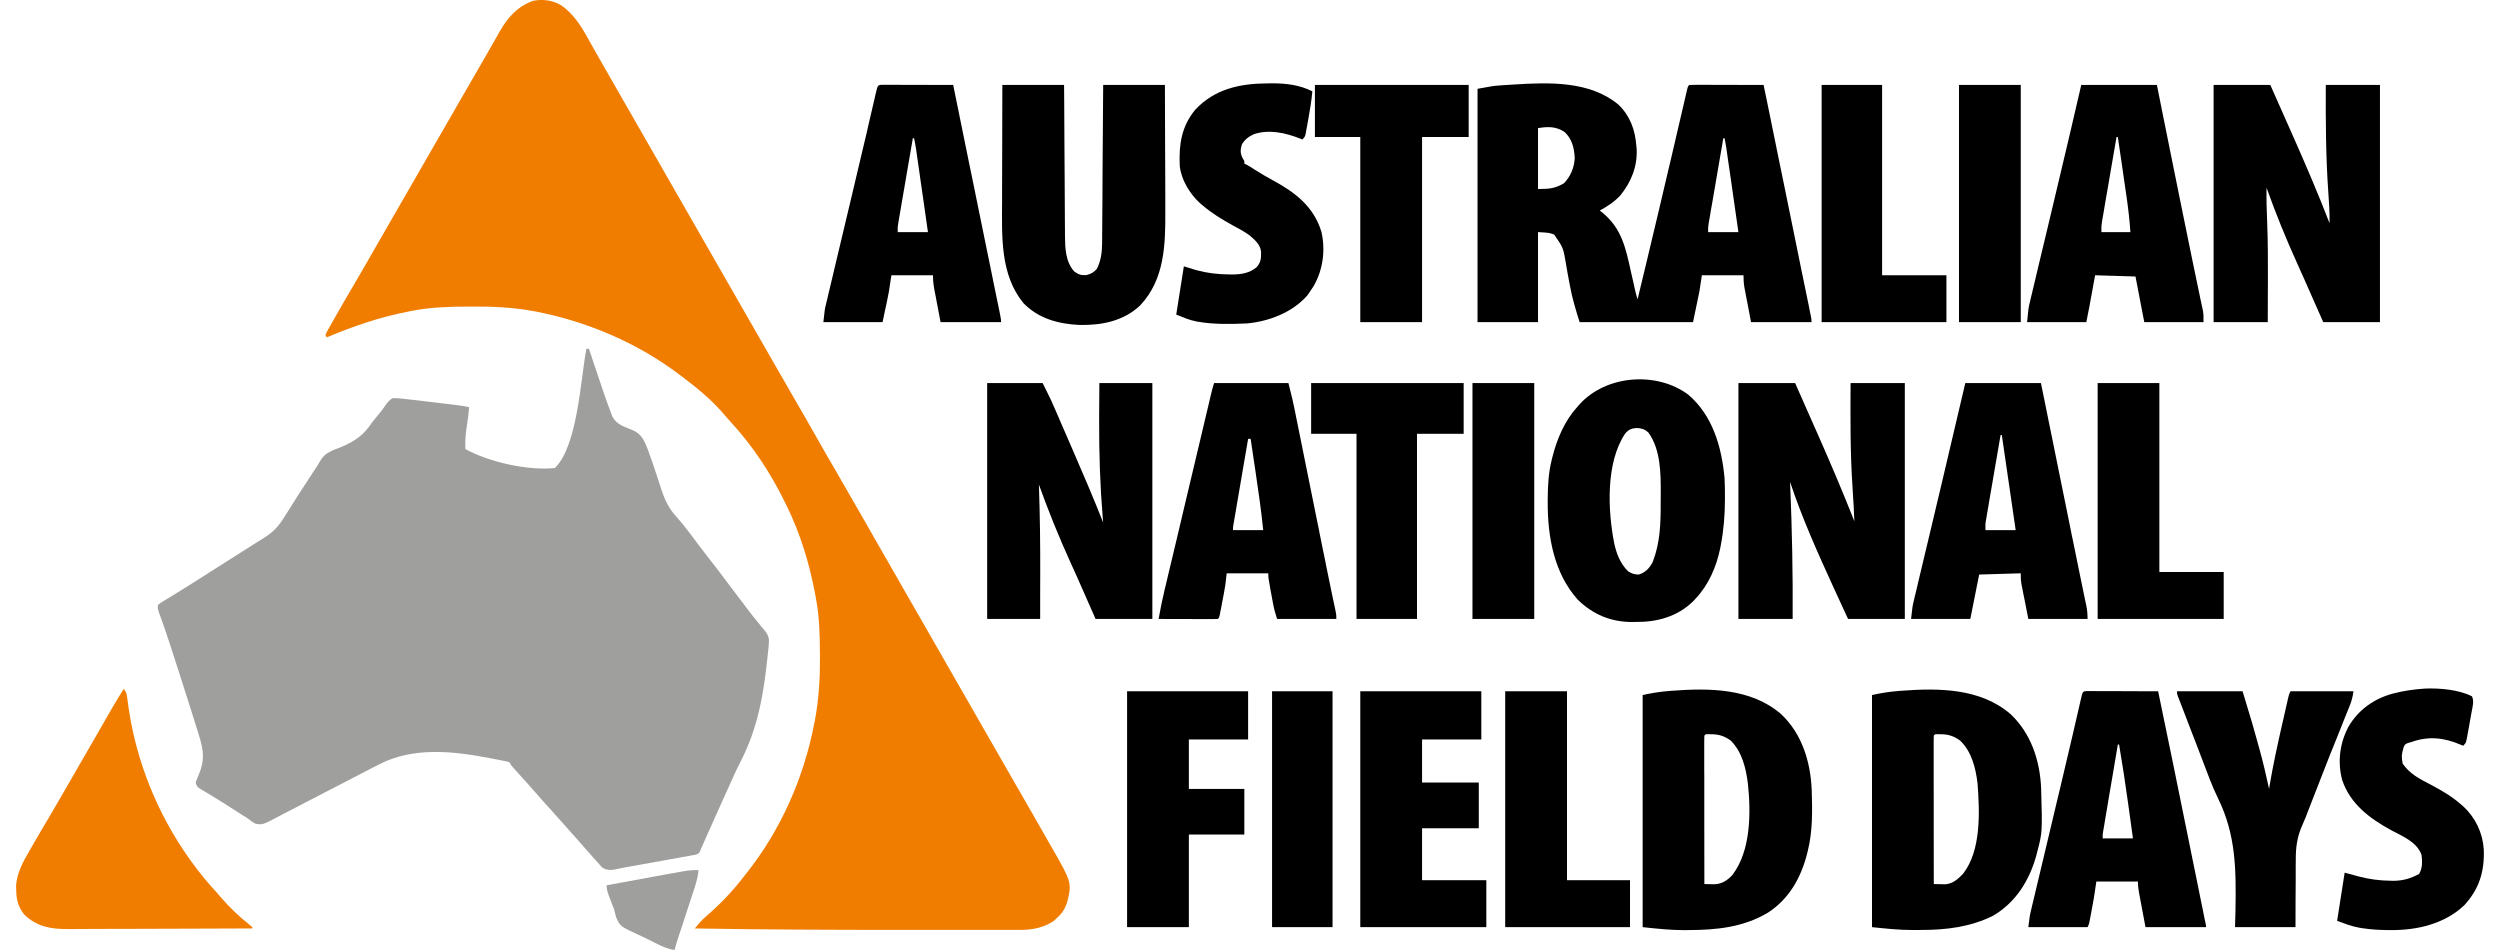
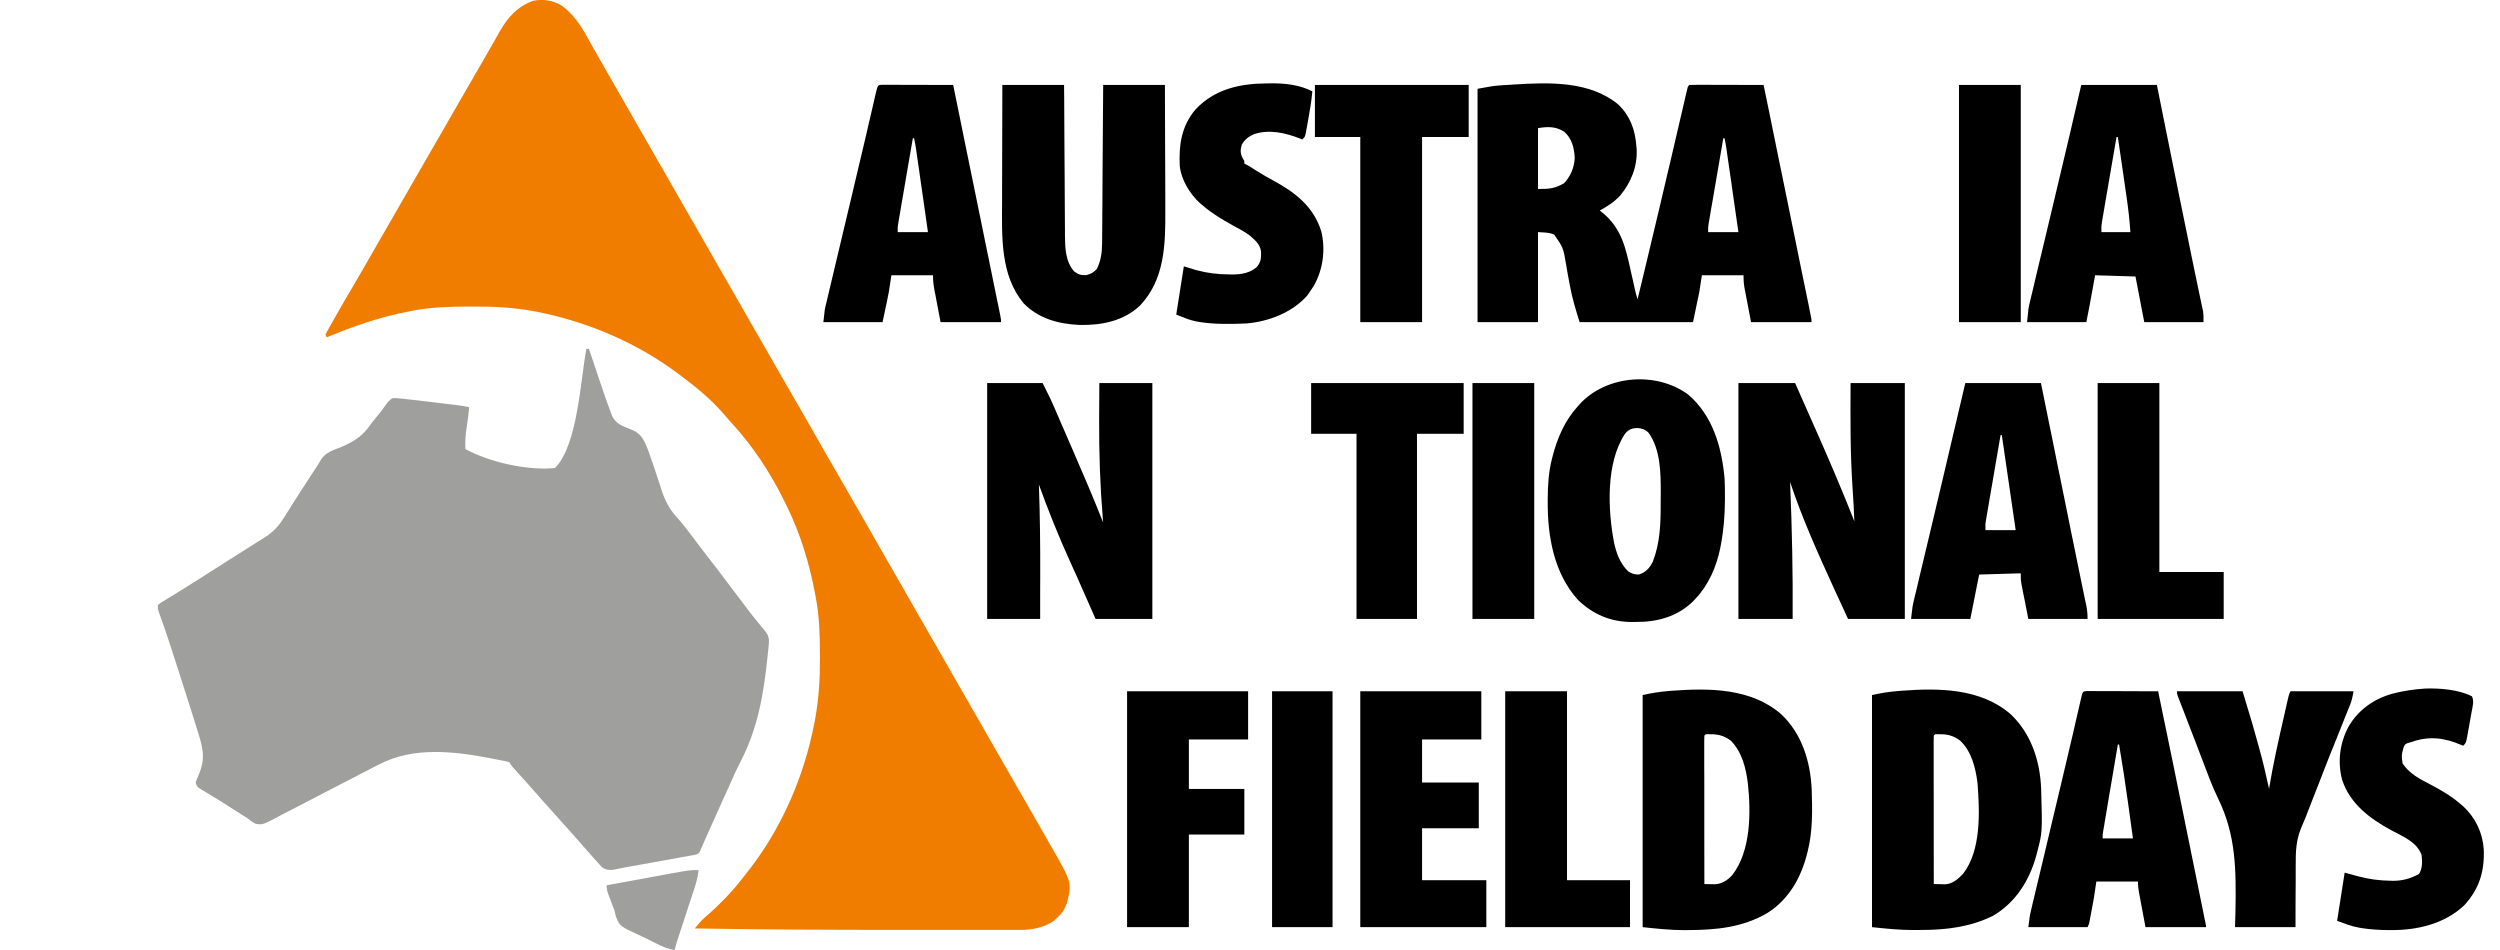
<svg xmlns="http://www.w3.org/2000/svg" width="150px" height="57px" viewBox="0 0 148 57" version="1.1">
  <g id="surface1">
    <path style=" stroke:none;fill-rule:nonzero;fill:rgb(62.353%,62.353%,61.961%);fill-opacity:1;" d="M 34.184 20.93 C 34.234 20.93 34.281 20.93 34.336 20.93 C 34.363 21.016 34.395 21.105 34.426 21.195 C 34.535 21.531 34.648 21.863 34.762 22.199 C 34.809 22.34 34.859 22.484 34.906 22.629 C 35.141 23.324 35.371 24.016 35.633 24.703 C 35.664 24.789 35.695 24.879 35.73 24.969 C 35.906 25.305 36.16 25.488 36.512 25.625 C 36.562 25.648 36.613 25.668 36.668 25.691 C 36.77 25.738 36.875 25.781 36.984 25.82 C 37.52 26.062 37.68 26.488 37.887 27.016 C 38.066 27.5 38.23 27.988 38.391 28.48 C 38.453 28.676 38.516 28.867 38.582 29.062 C 38.621 29.184 38.66 29.301 38.699 29.422 C 38.902 30.035 39.156 30.535 39.59 31.012 C 39.926 31.391 40.238 31.781 40.539 32.191 C 40.816 32.566 41.098 32.941 41.387 33.309 C 41.891 33.949 42.383 34.602 42.871 35.254 C 43.082 35.531 43.293 35.809 43.5 36.082 C 43.602 36.219 43.703 36.352 43.805 36.488 C 44.039 36.797 44.273 37.102 44.523 37.398 C 44.566 37.453 44.609 37.508 44.652 37.562 C 44.73 37.656 44.812 37.754 44.895 37.848 C 45.125 38.137 45.164 38.328 45.125 38.699 C 45.113 38.82 45.113 38.82 45.102 38.945 C 45.094 39.027 45.082 39.109 45.074 39.191 C 45.062 39.301 45.062 39.301 45.051 39.414 C 44.816 41.68 44.469 43.695 43.422 45.723 C 43.164 46.219 42.941 46.727 42.715 47.238 C 42.59 47.512 42.465 47.789 42.34 48.062 C 42.012 48.785 41.688 49.512 41.367 50.234 C 41.328 50.32 41.289 50.406 41.254 50.492 C 41.219 50.566 41.188 50.641 41.152 50.719 C 41.125 50.781 41.094 50.844 41.066 50.91 C 41.047 50.965 41.027 51.016 41.008 51.07 C 40.914 51.215 40.914 51.215 40.73 51.285 C 40.617 51.305 40.617 51.305 40.5 51.324 C 40.371 51.352 40.371 51.352 40.238 51.375 C 40.145 51.391 40.051 51.406 39.953 51.422 C 39.855 51.441 39.758 51.461 39.66 51.477 C 39.398 51.523 39.141 51.57 38.883 51.617 C 38.625 51.664 38.363 51.711 38.105 51.758 C 37.637 51.844 37.164 51.926 36.695 52.008 C 36.535 52.039 36.375 52.07 36.215 52.102 C 36.141 52.117 36.07 52.133 35.992 52.145 C 35.93 52.16 35.867 52.172 35.801 52.188 C 35.535 52.215 35.324 52.191 35.109 52.027 C 35.07 51.98 35.031 51.938 34.992 51.895 C 34.926 51.82 34.926 51.82 34.859 51.746 C 34.793 51.672 34.793 51.672 34.723 51.594 C 34.676 51.539 34.629 51.488 34.578 51.434 C 34.445 51.285 34.312 51.137 34.184 50.988 C 34.129 50.93 34.078 50.867 34.023 50.805 C 33.941 50.715 33.863 50.621 33.781 50.527 C 33.617 50.336 33.445 50.148 33.277 49.961 C 33.059 49.723 32.848 49.484 32.637 49.242 C 32.414 48.984 32.184 48.73 31.953 48.477 C 31.676 48.176 31.406 47.871 31.137 47.562 C 30.809 47.184 30.473 46.809 30.133 46.438 C 30.074 46.371 30.012 46.301 29.949 46.23 C 29.891 46.168 29.836 46.109 29.777 46.043 C 29.645 45.891 29.645 45.891 29.57 45.738 C 29.398 45.684 29.398 45.684 29.191 45.645 C 29.113 45.629 29.035 45.613 28.953 45.598 C 28.867 45.578 28.781 45.562 28.695 45.547 C 28.609 45.531 28.523 45.512 28.434 45.496 C 26.23 45.074 23.832 44.793 21.77 45.852 C 21.719 45.879 21.664 45.902 21.613 45.93 C 21.133 46.176 20.66 46.422 20.188 46.668 C 19.625 46.961 19.059 47.254 18.496 47.543 C 18.117 47.738 17.742 47.934 17.363 48.129 C 17 48.324 16.629 48.512 16.262 48.699 C 16.121 48.773 15.98 48.844 15.844 48.918 C 14.766 49.492 14.766 49.492 14.348 49.43 C 14.152 49.332 14.004 49.227 13.84 49.086 C 13.73 49.016 13.617 48.949 13.508 48.883 C 13.395 48.812 13.285 48.738 13.172 48.668 C 12.77 48.406 12.367 48.148 11.961 47.902 C 11.887 47.855 11.812 47.812 11.738 47.766 C 11.598 47.68 11.457 47.594 11.312 47.508 C 11.25 47.469 11.184 47.43 11.117 47.391 C 11.062 47.355 11.004 47.32 10.945 47.285 C 10.816 47.184 10.816 47.184 10.738 46.953 C 10.812 46.742 10.812 46.742 10.918 46.496 C 11.297 45.629 11.219 45.02 10.938 44.125 C 10.91 44.039 10.883 43.949 10.855 43.855 C 10.781 43.617 10.707 43.383 10.633 43.145 C 10.59 43 10.543 42.852 10.496 42.707 C 10.293 42.062 10.086 41.414 9.879 40.77 C 9.816 40.566 9.75 40.363 9.684 40.16 C 9.352 39.121 9.016 38.082 8.648 37.051 C 8.625 36.984 8.602 36.918 8.574 36.852 C 8.555 36.793 8.535 36.738 8.512 36.68 C 8.469 36.527 8.469 36.527 8.469 36.301 C 8.613 36.184 8.613 36.184 8.816 36.059 C 8.891 36.016 8.965 35.969 9.043 35.922 C 9.164 35.848 9.164 35.848 9.289 35.773 C 9.457 35.668 9.625 35.566 9.793 35.461 C 9.875 35.41 9.957 35.359 10.047 35.305 C 10.375 35.105 10.703 34.895 11.027 34.688 C 11.145 34.613 11.262 34.539 11.375 34.465 C 11.434 34.43 11.488 34.395 11.547 34.355 C 11.785 34.207 12.023 34.055 12.262 33.902 C 12.379 33.828 12.5 33.75 12.617 33.676 C 12.926 33.48 13.23 33.285 13.535 33.094 C 13.629 33.035 13.629 33.035 13.727 32.973 C 13.844 32.898 13.961 32.824 14.078 32.75 C 14.191 32.68 14.301 32.609 14.41 32.539 C 14.547 32.449 14.684 32.367 14.82 32.285 C 15.391 31.93 15.727 31.57 16.074 30.996 C 16.176 30.836 16.281 30.676 16.383 30.516 C 16.438 30.426 16.488 30.34 16.543 30.254 C 16.816 29.816 17.105 29.379 17.387 28.945 C 17.512 28.758 17.633 28.57 17.754 28.379 C 17.84 28.25 17.922 28.125 18.008 27.996 C 18.09 27.871 18.168 27.742 18.242 27.609 C 18.516 27.137 19 27.012 19.484 26.816 C 20.332 26.449 20.82 26.105 21.328 25.34 C 21.445 25.191 21.562 25.047 21.688 24.898 C 21.844 24.707 21.996 24.523 22.129 24.316 C 22.254 24.133 22.355 24.02 22.535 23.895 C 22.738 23.883 22.738 23.883 22.98 23.906 C 23.125 23.922 23.125 23.922 23.266 23.934 C 23.375 23.945 23.484 23.961 23.594 23.973 C 23.688 23.98 23.688 23.98 23.781 23.992 C 24.191 24.039 24.602 24.086 25.012 24.137 C 25.227 24.164 25.445 24.188 25.66 24.215 C 25.801 24.23 25.938 24.246 26.078 24.266 C 26.141 24.273 26.207 24.281 26.273 24.289 C 26.566 24.324 26.859 24.363 27.148 24.43 C 27.113 24.852 27.062 25.266 26.992 25.684 C 26.926 26.105 26.906 26.512 26.922 26.941 C 28.359 27.734 30.66 28.246 32.293 28.082 C 33.66 26.75 33.832 22.754 34.184 20.93 Z M 34.184 20.93 " />
    <path style=" stroke:none;fill-rule:nonzero;fill:rgb(94.118%,49.02%,0%);fill-opacity:1;" d="M 32.68 0.32 C 33.391 0.828 33.848 1.523 34.262 2.277 C 34.336 2.41 34.41 2.543 34.484 2.672 C 34.562 2.809 34.637 2.945 34.715 3.082 C 34.949 3.5 35.191 3.918 35.43 4.336 C 35.523 4.504 35.621 4.668 35.715 4.832 C 35.785 4.953 35.785 4.953 35.855 5.078 C 44.223 19.672 44.223 19.672 44.363 19.918 C 44.457 20.086 44.555 20.25 44.648 20.414 C 44.887 20.828 45.121 21.242 45.359 21.656 C 45.816 22.453 46.273 23.246 46.73 24.039 C 47.141 24.742 47.547 25.453 47.949 26.164 C 48.34 26.855 48.738 27.551 49.141 28.238 C 49.605 29.039 50.066 29.844 50.527 30.648 C 50.762 31.062 51 31.473 51.238 31.887 C 51.332 32.051 51.426 32.215 51.52 32.383 C 51.566 32.461 51.613 32.543 51.66 32.629 C 54.449 37.492 57.238 42.355 60.027 47.223 C 60.074 47.301 60.121 47.383 60.172 47.469 C 60.266 47.633 60.359 47.797 60.453 47.961 C 60.695 48.383 60.938 48.805 61.18 49.227 C 61.457 49.711 61.734 50.199 62.012 50.684 C 62.066 50.781 62.066 50.781 62.125 50.879 C 63.316 52.965 63.316 52.965 63.02 54.176 C 62.875 54.562 62.711 54.832 62.391 55.098 C 62.312 55.176 62.312 55.176 62.23 55.254 C 61.637 55.656 60.949 55.793 60.246 55.793 C 60.188 55.793 60.133 55.793 60.074 55.793 C 59.891 55.793 59.703 55.793 59.516 55.793 C 59.383 55.793 59.25 55.793 59.113 55.793 C 58.75 55.793 58.383 55.793 58.016 55.793 C 57.629 55.793 57.242 55.793 56.852 55.793 C 56.195 55.793 55.535 55.793 54.879 55.793 C 54.215 55.793 53.551 55.793 52.887 55.793 C 48.82 55.793 44.754 55.777 40.688 55.707 C 40.898 55.449 41.094 55.207 41.352 54.992 C 42.188 54.273 42.965 53.465 43.637 52.586 C 43.695 52.512 43.754 52.438 43.816 52.359 C 45.859 49.777 47.223 46.668 47.852 43.434 C 47.867 43.359 47.883 43.281 47.898 43.199 C 48.129 41.945 48.203 40.727 48.199 39.453 C 48.195 39.375 48.195 39.301 48.195 39.219 C 48.191 38.078 48.164 36.969 47.945 35.844 C 47.934 35.766 47.918 35.688 47.902 35.605 C 47.559 33.793 47.02 32.02 46.207 30.363 C 46.16 30.266 46.16 30.266 46.109 30.164 C 45.242 28.383 44.164 26.75 42.824 25.297 C 42.68 25.145 42.547 24.984 42.41 24.824 C 41.684 23.984 40.816 23.266 39.93 22.602 C 39.891 22.57 39.848 22.539 39.805 22.508 C 37.262 20.578 34.285 19.309 31.164 18.695 C 31.105 18.688 31.047 18.676 30.988 18.664 C 29.773 18.441 28.562 18.387 27.328 18.395 C 27.215 18.395 27.215 18.395 27.098 18.395 C 25.965 18.398 24.859 18.43 23.746 18.645 C 23.676 18.66 23.602 18.672 23.531 18.688 C 21.809 19.016 20.219 19.566 18.605 20.242 C 18.578 20.191 18.555 20.141 18.527 20.09 C 18.602 19.926 18.602 19.926 18.719 19.719 C 18.762 19.641 18.805 19.566 18.848 19.484 C 18.895 19.402 18.941 19.32 18.992 19.234 C 19.039 19.148 19.09 19.062 19.137 18.977 C 19.484 18.363 19.836 17.758 20.195 17.152 C 20.656 16.367 21.109 15.578 21.559 14.789 C 22.203 13.664 22.848 12.539 23.5 11.418 C 23.824 10.859 24.145 10.301 24.465 9.742 C 24.871 9.031 25.281 8.32 25.691 7.613 C 26.016 7.055 26.336 6.496 26.656 5.938 C 27.066 5.223 27.477 4.512 27.891 3.801 C 28.117 3.41 28.344 3.02 28.566 2.625 C 28.609 2.543 28.656 2.461 28.707 2.375 C 28.793 2.223 28.879 2.066 28.969 1.91 C 29.465 1.039 30.031 0.402 30.984 0.047 C 31.586 -0.066 32.145 0.012 32.68 0.32 Z M 32.68 0.32 " />
    <path style=" stroke:none;fill-rule:nonzero;fill:rgb(0%,0%,0%);fill-opacity:1;" d="M 96.105 6.277 C 96.809 6.957 97.109 7.789 97.18 8.75 C 97.184 8.812 97.191 8.875 97.199 8.941 C 97.254 9.984 96.863 10.949 96.207 11.738 C 95.848 12.121 95.445 12.383 94.984 12.633 C 95.039 12.676 95.094 12.719 95.152 12.762 C 96.305 13.715 96.543 14.883 96.852 16.285 C 96.898 16.488 96.945 16.691 96.992 16.898 C 97.02 17.023 97.047 17.148 97.074 17.273 C 97.125 17.508 97.18 17.734 97.254 17.961 C 97.445 17.164 97.637 16.371 97.828 15.578 C 97.859 15.445 97.891 15.312 97.922 15.18 C 98.332 13.469 98.738 11.758 99.137 10.043 C 99.156 9.965 99.176 9.887 99.195 9.809 C 99.371 9.039 99.551 8.273 99.73 7.508 C 99.797 7.223 99.863 6.938 99.93 6.652 C 99.961 6.52 99.992 6.387 100.023 6.254 C 100.062 6.074 100.105 5.891 100.148 5.711 C 100.16 5.656 100.172 5.602 100.188 5.547 C 100.27 5.184 100.27 5.184 100.355 5.098 C 100.496 5.09 100.633 5.09 100.773 5.09 C 100.863 5.09 100.953 5.09 101.043 5.09 C 101.141 5.09 101.238 5.09 101.34 5.09 C 101.438 5.09 101.535 5.09 101.641 5.09 C 101.902 5.094 102.164 5.094 102.43 5.094 C 102.699 5.094 102.965 5.094 103.234 5.094 C 103.762 5.098 104.289 5.098 104.816 5.098 C 104.926 5.621 105.031 6.148 105.141 6.672 C 105.156 6.754 105.172 6.836 105.191 6.918 C 105.395 7.918 105.598 8.914 105.801 9.914 C 105.82 10.004 105.84 10.098 105.859 10.191 C 105.934 10.566 106.012 10.941 106.09 11.316 C 106.301 12.359 106.512 13.398 106.727 14.438 C 106.84 15 106.957 15.566 107.07 16.129 C 107.137 16.449 107.203 16.773 107.27 17.094 C 107.332 17.391 107.391 17.688 107.453 17.988 C 107.473 18.094 107.496 18.203 107.52 18.309 C 107.547 18.453 107.578 18.602 107.605 18.746 C 107.625 18.824 107.641 18.906 107.656 18.988 C 107.691 19.176 107.691 19.176 107.691 19.328 C 106.492 19.328 105.297 19.328 104.062 19.328 C 103.988 18.938 103.91 18.543 103.836 18.137 C 103.812 18.012 103.785 17.887 103.762 17.762 C 103.746 17.664 103.727 17.566 103.707 17.465 C 103.691 17.387 103.691 17.387 103.676 17.312 C 103.625 17.035 103.609 16.797 103.609 16.516 C 102.785 16.516 101.961 16.516 101.113 16.516 C 101.035 17.004 101.035 17.004 100.961 17.504 C 100.836 18.105 100.711 18.707 100.582 19.328 C 98.336 19.328 96.09 19.328 93.777 19.328 C 93.547 18.594 93.336 17.91 93.199 17.16 C 93.184 17.078 93.168 17 93.152 16.914 C 93.082 16.559 93.02 16.203 92.961 15.844 C 92.797 14.867 92.797 14.867 92.25 14.074 C 91.953 13.965 91.953 13.965 91.281 13.926 C 91.281 15.711 91.281 17.492 91.281 19.328 C 90.082 19.328 88.883 19.328 87.652 19.328 C 87.652 14.707 87.652 10.09 87.652 5.328 C 88.59 5.156 88.59 5.156 89 5.125 C 89.133 5.117 89.133 5.117 89.27 5.105 C 89.41 5.098 89.41 5.098 89.551 5.09 C 89.648 5.082 89.746 5.078 89.844 5.07 C 91.945 4.938 94.395 4.852 96.105 6.277 Z M 91.281 7.688 C 91.281 8.891 91.281 10.098 91.281 11.34 C 91.953 11.34 92.301 11.312 92.844 10.992 C 93.238 10.574 93.453 10.059 93.484 9.484 C 93.453 8.879 93.324 8.332 92.867 7.914 C 92.359 7.578 91.863 7.59 91.281 7.688 Z M 102.398 8.297 C 102.277 8.984 102.16 9.672 102.043 10.363 C 101.988 10.684 101.934 11.004 101.879 11.324 C 101.824 11.633 101.773 11.941 101.719 12.25 C 101.699 12.367 101.68 12.484 101.656 12.602 C 101.629 12.77 101.602 12.934 101.574 13.098 C 101.559 13.191 101.543 13.285 101.523 13.383 C 101.484 13.633 101.484 13.633 101.488 13.926 C 102.09 13.926 102.688 13.926 103.305 13.926 C 103.207 13.25 103.109 12.57 103.012 11.891 C 102.969 11.578 102.922 11.262 102.879 10.949 C 102.836 10.645 102.789 10.34 102.746 10.035 C 102.73 9.922 102.715 9.805 102.695 9.688 C 102.672 9.527 102.648 9.363 102.625 9.199 C 102.613 9.109 102.602 9.016 102.586 8.922 C 102.555 8.711 102.516 8.504 102.473 8.297 C 102.449 8.297 102.422 8.297 102.398 8.297 Z M 102.398 8.297 " />
-     <path style=" stroke:none;fill-rule:nonzero;fill:rgb(0%,0%,0%);fill-opacity:1;" d="M 131.816 5.098 C 132.938 5.098 134.062 5.098 135.219 5.098 C 135.648 6.062 136.078 7.027 136.504 7.992 C 136.535 8.059 136.566 8.125 136.594 8.195 C 137.355 9.914 138.098 11.641 138.773 13.395 C 138.785 12.793 138.746 12.203 138.703 11.605 C 138.547 9.434 138.539 7.277 138.547 5.098 C 139.621 5.098 140.691 5.098 141.797 5.098 C 141.797 9.797 141.797 14.492 141.797 19.328 C 140.676 19.328 139.551 19.328 138.395 19.328 C 137.871 18.141 137.871 18.141 137.691 17.738 C 137.414 17.105 137.137 16.477 136.852 15.852 C 136.168 14.34 135.547 12.824 134.992 11.262 C 134.98 11.957 135 12.648 135.031 13.344 C 135.078 14.516 135.078 15.684 135.074 16.859 C 135.074 17.137 135.07 17.418 135.07 17.699 C 135.07 18.242 135.07 18.785 135.066 19.328 C 133.996 19.328 132.922 19.328 131.816 19.328 C 131.816 14.633 131.816 9.938 131.816 5.098 Z M 134.84 10.73 C 134.918 10.957 134.918 10.957 134.918 10.957 Z M 138.848 13.621 C 138.926 13.773 138.926 13.773 138.926 13.773 Z M 138.848 13.621 " />
    <path style=" stroke:none;fill-rule:nonzero;fill:rgb(0%,0%,0%);fill-opacity:1;" d="M 103.305 22.984 C 104.43 22.984 105.551 22.984 106.707 22.984 C 107.082 23.828 107.457 24.672 107.828 25.52 C 107.918 25.719 108.004 25.918 108.094 26.117 C 108.848 27.828 109.578 29.539 110.262 31.277 C 110.258 31.145 110.25 31.012 110.242 30.875 C 110.238 30.746 110.23 30.613 110.227 30.484 C 110.203 30.051 110.18 29.617 110.148 29.188 C 110.012 27.117 110.023 25.055 110.035 22.984 C 111.109 22.984 112.184 22.984 113.289 22.984 C 113.289 27.652 113.289 32.324 113.289 37.137 C 112.164 37.137 111.043 37.137 109.883 37.137 C 109.262 35.793 109.262 35.793 109.07 35.375 C 109.047 35.324 109.023 35.273 109 35.219 C 108.055 33.152 107.121 31.078 106.406 28.918 C 106.406 28.965 106.41 29.012 106.41 29.059 C 106.523 31.754 106.578 34.441 106.559 37.137 C 105.484 37.137 104.41 37.137 103.305 37.137 C 103.305 32.465 103.305 27.797 103.305 22.984 Z M 103.305 22.984 " />
    <path style=" stroke:none;fill-rule:nonzero;fill:rgb(0%,0%,0%);fill-opacity:1;" d="M 58.23 22.984 C 59.328 22.984 60.43 22.984 61.559 22.984 C 62.07 24.012 62.07 24.012 62.242 24.414 C 62.285 24.504 62.324 24.598 62.363 24.691 C 62.406 24.789 62.449 24.887 62.492 24.984 C 62.535 25.09 62.582 25.195 62.625 25.301 C 62.699 25.469 62.77 25.637 62.844 25.801 C 63.027 26.227 63.211 26.652 63.398 27.078 C 64.016 28.496 64.621 29.914 65.191 31.355 C 65.18 31.234 65.18 31.234 65.168 31.109 C 65.004 29.137 64.941 27.176 64.949 25.199 C 64.949 25.145 64.949 25.09 64.949 25.031 C 64.953 24.348 64.957 23.664 64.961 22.984 C 66.012 22.984 67.059 22.984 68.141 22.984 C 68.141 27.652 68.141 32.324 68.141 37.137 C 67.016 37.137 65.895 37.137 64.734 37.137 C 64.195 35.914 64.195 35.914 64.016 35.508 C 63.762 34.926 63.504 34.344 63.238 33.766 C 62.535 32.223 61.906 30.664 61.332 29.07 C 61.336 29.133 61.336 29.195 61.34 29.262 C 61.398 30.969 61.418 32.668 61.414 34.375 C 61.414 34.746 61.414 35.113 61.41 35.484 C 61.41 36.035 61.41 36.586 61.41 37.137 C 60.359 37.137 59.312 37.137 58.23 37.137 C 58.23 32.465 58.23 27.797 58.23 22.984 Z M 58.23 22.984 " />
    <path style=" stroke:none;fill-rule:nonzero;fill:rgb(0%,0%,0%);fill-opacity:1;" d="M 119.629 42.844 C 120.871 44.008 121.406 45.66 121.469 47.336 C 121.543 49.934 121.543 49.934 121.227 51.141 C 121.211 51.211 121.211 51.211 121.191 51.285 C 120.781 52.805 119.957 54.141 118.582 54.945 C 117.234 55.617 115.785 55.797 114.301 55.797 C 114.133 55.797 113.961 55.797 113.793 55.801 C 112.949 55.801 112.172 55.719 111.32 55.629 C 111.32 51.035 111.32 46.438 111.32 41.703 C 111.844 41.586 112.316 41.508 112.844 41.465 C 112.922 41.461 113 41.453 113.082 41.445 C 115.332 41.277 117.82 41.289 119.629 42.844 Z M 115.027 44.141 C 115.02 44.254 115.02 44.371 115.02 44.484 C 115.02 44.562 115.02 44.637 115.02 44.715 C 115.02 44.797 115.02 44.879 115.02 44.965 C 115.02 45.051 115.02 45.137 115.02 45.227 C 115.02 45.516 115.02 45.805 115.02 46.094 C 115.02 46.293 115.02 46.492 115.02 46.691 C 115.02 47.164 115.02 47.637 115.023 48.109 C 115.023 48.648 115.023 49.184 115.023 49.723 C 115.023 50.828 115.027 51.938 115.027 53.043 C 115.172 53.047 115.316 53.051 115.461 53.051 C 115.539 53.055 115.621 53.055 115.703 53.059 C 116.168 53.027 116.469 52.754 116.781 52.43 C 117.883 51.027 117.781 48.684 117.652 47.004 C 117.543 46.09 117.301 45.098 116.613 44.441 C 116.246 44.164 115.887 44.051 115.43 44.055 C 115.371 44.055 115.309 44.055 115.25 44.051 C 115.102 44.047 115.102 44.047 115.027 44.141 Z M 115.027 44.141 " />
    <path style=" stroke:none;fill-rule:nonzero;fill:rgb(0%,0%,0%);fill-opacity:1;" d="M 105.863 42.844 C 107.117 44.02 107.633 45.707 107.703 47.398 C 107.742 48.625 107.766 49.867 107.465 51.062 C 107.453 51.113 107.438 51.168 107.426 51.219 C 107.059 52.664 106.348 53.934 105.078 54.758 C 103.586 55.648 101.973 55.801 100.27 55.805 C 100.219 55.805 100.164 55.809 100.109 55.809 C 99.246 55.809 98.426 55.723 97.559 55.629 C 97.559 51.035 97.559 46.438 97.559 41.703 C 98.082 41.586 98.551 41.508 99.078 41.465 C 99.156 41.461 99.238 41.453 99.316 41.445 C 101.57 41.277 104.055 41.289 105.863 42.844 Z M 101.262 44.141 C 101.258 44.254 101.254 44.371 101.254 44.484 C 101.254 44.562 101.254 44.637 101.254 44.715 C 101.254 44.797 101.254 44.879 101.254 44.965 C 101.254 45.051 101.254 45.137 101.254 45.227 C 101.254 45.516 101.254 45.805 101.254 46.094 C 101.258 46.293 101.258 46.492 101.258 46.691 C 101.258 47.164 101.258 47.637 101.258 48.109 C 101.258 48.648 101.258 49.184 101.258 49.723 C 101.262 50.828 101.262 51.938 101.262 53.043 C 101.395 53.047 101.527 53.047 101.66 53.051 C 101.73 53.051 101.805 53.055 101.883 53.055 C 102.328 53.031 102.641 52.824 102.941 52.5 C 104.062 51.039 104.059 48.75 103.871 46.996 C 103.754 46.074 103.523 45.125 102.852 44.441 C 102.48 44.164 102.121 44.051 101.664 44.055 C 101.605 44.055 101.547 44.055 101.484 44.051 C 101.34 44.047 101.34 44.047 101.262 44.141 Z M 101.262 44.141 " />
    <path style=" stroke:none;fill-rule:nonzero;fill:rgb(0%,0%,0%);fill-opacity:1;" d="M 100.281 23.668 C 101.762 24.922 102.301 26.812 102.473 28.691 C 102.492 29.074 102.5 29.453 102.496 29.836 C 102.496 29.887 102.496 29.938 102.496 29.988 C 102.492 30.914 102.422 31.816 102.246 32.723 C 102.234 32.777 102.227 32.828 102.215 32.883 C 101.992 33.992 101.516 35.098 100.734 35.918 C 100.66 36 100.66 36 100.582 36.082 C 99.645 37 98.418 37.332 97.141 37.316 C 97.062 37.32 96.984 37.32 96.902 37.32 C 95.645 37.316 94.578 36.867 93.668 35.984 C 92.238 34.387 91.852 32.195 91.863 30.113 C 91.863 30.062 91.863 30.012 91.863 29.957 C 91.867 29.137 91.91 28.348 92.113 27.547 C 92.125 27.496 92.137 27.445 92.152 27.395 C 92.426 26.32 92.879 25.254 93.625 24.43 C 93.699 24.344 93.699 24.344 93.773 24.258 C 95.375 22.5 98.383 22.27 100.281 23.668 Z M 96.5 26.027 C 95.344 27.77 95.465 30.594 95.848 32.578 C 95.996 33.238 96.203 33.797 96.684 34.277 C 96.914 34.422 97.062 34.469 97.332 34.473 C 97.742 34.34 97.969 34.09 98.164 33.715 C 98.605 32.582 98.645 31.418 98.641 30.219 C 98.641 30 98.641 29.781 98.645 29.562 C 98.648 28.375 98.633 26.965 97.91 25.961 C 97.699 25.754 97.496 25.695 97.211 25.68 C 96.883 25.703 96.723 25.766 96.5 26.027 Z M 96.5 26.027 " />
    <path style=" stroke:none;fill-rule:nonzero;fill:rgb(0%,0%,0%);fill-opacity:1;" d="M 59.141 5.098 C 60.363 5.098 61.586 5.098 62.844 5.098 C 62.848 5.535 62.848 5.535 62.852 5.98 C 62.855 6.941 62.859 7.902 62.867 8.867 C 62.871 9.449 62.875 10.031 62.879 10.613 C 62.879 11.125 62.883 11.633 62.887 12.141 C 62.887 12.41 62.891 12.68 62.891 12.949 C 62.891 13.25 62.895 13.551 62.898 13.852 C 62.898 13.938 62.898 14.027 62.898 14.117 C 62.906 14.883 62.922 15.684 63.449 16.285 C 63.715 16.477 63.848 16.516 64.172 16.508 C 64.469 16.43 64.605 16.359 64.812 16.133 C 65.051 15.66 65.121 15.16 65.125 14.633 C 65.125 14.551 65.129 14.465 65.129 14.379 C 65.129 14.285 65.129 14.195 65.129 14.102 C 65.129 14.004 65.133 13.906 65.133 13.805 C 65.133 13.539 65.137 13.273 65.137 13.008 C 65.137 12.73 65.141 12.453 65.145 12.176 C 65.145 11.648 65.148 11.121 65.152 10.594 C 65.156 9.996 65.16 9.395 65.164 8.797 C 65.172 7.562 65.184 6.332 65.191 5.098 C 66.414 5.098 67.637 5.098 68.895 5.098 C 68.902 6.305 68.906 7.508 68.906 8.715 C 68.906 9.273 68.91 9.836 68.914 10.395 C 68.914 10.883 68.918 11.371 68.918 11.859 C 68.918 12.117 68.918 12.375 68.918 12.637 C 68.93 14.668 68.883 16.762 67.41 18.324 C 66.414 19.273 65.082 19.527 63.75 19.496 C 62.504 19.438 61.305 19.113 60.41 18.191 C 59.004 16.484 59.117 14.18 59.125 12.094 C 59.125 11.891 59.125 11.688 59.125 11.484 C 59.125 11.008 59.129 10.535 59.129 10.059 C 59.129 9.52 59.133 8.977 59.133 8.434 C 59.133 7.324 59.137 6.211 59.141 5.098 Z M 59.141 5.098 " />
    <path style=" stroke:none;fill-rule:nonzero;fill:rgb(0%,0%,0%);fill-opacity:1;" d="M 123.875 5.098 C 125.371 5.098 126.871 5.098 128.414 5.098 C 128.539 5.723 128.664 6.348 128.793 6.992 C 128.887 7.449 128.98 7.91 129.07 8.367 C 129.191 8.953 129.309 9.539 129.426 10.129 C 129.531 10.641 129.637 11.156 129.738 11.672 C 129.781 11.879 129.82 12.082 129.863 12.289 C 130.086 13.387 130.309 14.484 130.535 15.578 C 130.566 15.734 130.602 15.895 130.633 16.051 C 130.656 16.152 130.676 16.254 130.695 16.355 C 130.707 16.402 130.719 16.453 130.727 16.504 C 130.797 16.844 130.867 17.18 130.938 17.516 C 130.977 17.691 131.012 17.863 131.047 18.039 C 131.062 18.117 131.082 18.195 131.098 18.273 C 131.113 18.348 131.129 18.422 131.145 18.496 C 131.156 18.559 131.168 18.621 131.184 18.684 C 131.211 18.875 131.211 18.875 131.211 19.328 C 130.039 19.328 128.863 19.328 127.656 19.328 C 127.48 18.426 127.309 17.523 127.129 16.59 C 126.328 16.566 125.531 16.539 124.707 16.516 C 124.59 17.156 124.59 17.156 124.473 17.797 C 124.457 17.879 124.441 17.961 124.426 18.047 C 124.41 18.129 124.395 18.211 124.383 18.293 C 124.316 18.641 124.246 18.984 124.18 19.328 C 123.004 19.328 121.832 19.328 120.625 19.328 C 120.707 18.473 120.707 18.473 120.793 18.125 C 120.82 18.008 120.82 18.008 120.848 17.887 C 120.867 17.801 120.887 17.719 120.91 17.633 C 120.93 17.539 120.953 17.449 120.977 17.355 C 121.035 17.109 121.094 16.859 121.152 16.613 C 121.215 16.348 121.277 16.082 121.34 15.82 C 121.461 15.316 121.582 14.812 121.703 14.309 C 121.848 13.695 121.996 13.082 122.141 12.469 C 122.152 12.414 122.168 12.359 122.18 12.305 C 122.23 12.086 122.285 11.867 122.336 11.648 C 122.414 11.324 122.492 11 122.566 10.68 C 123.012 8.82 123.445 6.961 123.875 5.098 Z M 125.992 8.219 C 125.875 8.906 125.754 9.594 125.637 10.281 C 125.582 10.602 125.527 10.922 125.473 11.242 C 125.418 11.551 125.367 11.859 125.312 12.168 C 125.293 12.285 125.273 12.402 125.254 12.52 C 125.227 12.684 125.195 12.848 125.168 13.016 C 125.152 13.109 125.137 13.203 125.121 13.297 C 125.078 13.566 125.078 13.566 125.086 13.926 C 125.66 13.926 126.234 13.926 126.824 13.926 C 126.777 13.215 126.695 12.516 126.594 11.809 C 126.578 11.703 126.562 11.602 126.547 11.496 C 126.508 11.223 126.469 10.953 126.43 10.684 C 126.387 10.402 126.348 10.125 126.309 9.848 C 126.227 9.305 126.148 8.762 126.07 8.219 C 126.043 8.219 126.02 8.219 125.992 8.219 Z M 125.992 8.219 " />
    <path style=" stroke:none;fill-rule:nonzero;fill:rgb(0%,0%,0%);fill-opacity:1;" d="M 51.906 5.09 C 51.984 5.09 52.066 5.09 52.145 5.09 C 52.234 5.09 52.324 5.09 52.418 5.09 C 52.516 5.09 52.613 5.09 52.711 5.09 C 52.809 5.09 52.91 5.09 53.012 5.09 C 53.273 5.094 53.539 5.094 53.801 5.094 C 54.07 5.094 54.34 5.094 54.609 5.094 C 55.137 5.098 55.664 5.098 56.191 5.098 C 56.297 5.621 56.406 6.148 56.512 6.672 C 56.527 6.754 56.543 6.836 56.562 6.918 C 56.766 7.918 56.969 8.914 57.172 9.914 C 57.191 10.004 57.211 10.098 57.23 10.191 C 57.309 10.566 57.383 10.941 57.461 11.316 C 57.672 12.359 57.887 13.398 58.098 14.438 C 58.215 15 58.328 15.566 58.445 16.129 C 58.512 16.449 58.574 16.773 58.641 17.094 C 58.703 17.391 58.762 17.688 58.824 17.988 C 58.848 18.094 58.867 18.203 58.891 18.309 C 58.922 18.453 58.949 18.602 58.98 18.746 C 58.996 18.824 59.012 18.906 59.027 18.988 C 59.062 19.176 59.062 19.176 59.062 19.328 C 57.867 19.328 56.668 19.328 55.434 19.328 C 55.359 18.938 55.285 18.543 55.207 18.137 C 55.184 18.012 55.16 17.887 55.137 17.762 C 55.117 17.664 55.098 17.566 55.078 17.465 C 55.066 17.387 55.066 17.387 55.051 17.312 C 55 17.035 54.98 16.797 54.98 16.516 C 54.156 16.516 53.332 16.516 52.484 16.516 C 52.434 16.84 52.383 17.168 52.332 17.504 C 52.301 17.668 52.27 17.836 52.234 18 C 52.219 18.07 52.207 18.145 52.191 18.215 C 52.172 18.305 52.152 18.391 52.133 18.477 C 52.074 18.758 52.016 19.039 51.953 19.328 C 50.781 19.328 49.609 19.328 48.402 19.328 C 48.484 18.559 48.484 18.559 48.566 18.223 C 48.582 18.148 48.602 18.074 48.621 17.996 C 48.648 17.871 48.648 17.871 48.68 17.75 C 48.699 17.66 48.719 17.574 48.742 17.484 C 48.797 17.246 48.855 17.004 48.914 16.766 C 48.973 16.512 49.035 16.258 49.094 16.004 C 49.211 15.516 49.324 15.031 49.441 14.543 C 49.605 13.848 49.773 13.152 49.938 12.453 C 49.949 12.402 49.961 12.352 49.977 12.297 C 50 12.191 50.027 12.086 50.051 11.98 C 50.125 11.668 50.199 11.352 50.273 11.039 C 50.523 9.988 50.773 8.934 51.02 7.883 C 51.039 7.789 51.062 7.695 51.082 7.602 C 51.184 7.172 51.285 6.738 51.383 6.309 C 51.418 6.156 51.453 6.008 51.488 5.855 C 51.504 5.789 51.52 5.719 51.535 5.648 C 51.664 5.102 51.664 5.102 51.906 5.09 Z M 53.77 8.297 C 53.652 8.984 53.531 9.672 53.414 10.363 C 53.359 10.684 53.305 11.004 53.25 11.324 C 53.195 11.633 53.145 11.941 53.09 12.25 C 53.07 12.367 53.051 12.484 53.031 12.602 C 53.004 12.77 52.973 12.934 52.945 13.098 C 52.93 13.191 52.914 13.285 52.898 13.383 C 52.855 13.633 52.855 13.633 52.863 13.926 C 53.461 13.926 54.059 13.926 54.676 13.926 C 54.582 13.25 54.484 12.57 54.387 11.891 C 54.34 11.578 54.297 11.262 54.25 10.949 C 54.207 10.645 54.164 10.34 54.121 10.035 C 54.102 9.922 54.086 9.805 54.07 9.688 C 54.047 9.527 54.023 9.363 54 9.199 C 53.984 9.109 53.973 9.016 53.961 8.922 C 53.926 8.711 53.891 8.504 53.844 8.297 C 53.82 8.297 53.797 8.297 53.77 8.297 Z M 53.77 8.297 " />
-     <path style=" stroke:none;fill-rule:nonzero;fill:rgb(94.118%,49.02%,0%);fill-opacity:1;" d="M 6.43 41.324 C 6.586 41.559 6.609 41.668 6.645 41.945 C 6.656 42.023 6.668 42.105 6.676 42.188 C 6.688 42.273 6.699 42.355 6.711 42.445 C 7.18 45.699 8.457 48.848 10.359 51.52 C 10.398 51.574 10.438 51.629 10.477 51.684 C 10.957 52.355 11.465 52.973 12.023 53.574 C 12.113 53.68 12.203 53.781 12.289 53.883 C 12.809 54.48 13.367 55.008 13.988 55.5 C 14.039 55.543 14.09 55.586 14.141 55.629 C 14.141 55.656 14.141 55.68 14.141 55.707 C 12.578 55.715 11.02 55.719 9.457 55.723 C 8.73 55.723 8.004 55.727 7.281 55.73 C 6.648 55.73 6.016 55.734 5.383 55.734 C 5.047 55.734 4.715 55.734 4.379 55.738 C 4.062 55.742 3.746 55.742 3.434 55.742 C 3.316 55.742 3.203 55.742 3.086 55.742 C 2.07 55.754 1.207 55.605 0.453 54.871 C 0.098 54.418 -0.023 53.988 -0.027 53.414 C -0.031 53.324 -0.031 53.23 -0.035 53.137 C 0.012 52.395 0.371 51.723 0.738 51.098 C 0.781 51.023 0.824 50.949 0.867 50.871 C 1.25 50.203 1.645 49.539 2.035 48.879 C 2.434 48.203 2.824 47.523 3.215 46.844 C 3.57 46.223 3.93 45.602 4.289 44.98 C 4.574 44.492 4.855 44 5.137 43.508 C 5.555 42.773 5.977 42.039 6.43 41.324 Z M 6.43 41.324 " />
    <path style=" stroke:none;fill-rule:nonzero;fill:rgb(0%,0%,0%);fill-opacity:1;" d="M 116.918 22.984 C 118.414 22.984 119.914 22.984 121.457 22.984 C 121.672 24.055 121.672 24.055 121.895 25.145 C 121.988 25.605 122.082 26.066 122.176 26.523 C 122.441 27.836 122.441 27.836 122.543 28.344 C 122.555 28.406 122.57 28.465 122.582 28.523 C 122.605 28.641 122.629 28.762 122.652 28.879 C 122.711 29.172 122.773 29.465 122.832 29.758 C 122.938 30.277 123.043 30.797 123.148 31.316 C 123.203 31.598 123.262 31.875 123.316 32.156 C 123.328 32.211 123.34 32.266 123.352 32.32 C 123.496 33.039 123.645 33.762 123.793 34.48 C 123.84 34.715 123.891 34.949 123.938 35.184 C 123.98 35.391 124.023 35.602 124.066 35.809 C 124.094 35.934 124.117 36.055 124.145 36.18 C 124.156 36.23 124.168 36.285 124.18 36.34 C 124.234 36.617 124.254 36.852 124.254 37.137 C 123.082 37.137 121.906 37.137 120.699 37.137 C 120.625 36.758 120.551 36.375 120.473 35.98 C 120.449 35.863 120.426 35.742 120.398 35.617 C 120.383 35.523 120.363 35.43 120.344 35.332 C 120.324 35.234 120.305 35.137 120.285 35.039 C 120.246 34.777 120.246 34.777 120.246 34.398 C 119.012 34.434 119.012 34.434 117.75 34.473 C 117.574 35.352 117.398 36.23 117.219 37.137 C 116.047 37.137 114.875 37.137 113.664 37.137 C 113.75 36.367 113.75 36.367 113.832 36.031 C 113.848 35.957 113.867 35.879 113.883 35.801 C 113.914 35.68 113.914 35.68 113.945 35.555 C 113.965 35.469 113.984 35.383 114.008 35.293 C 114.062 35.051 114.121 34.812 114.176 34.574 C 114.238 34.32 114.297 34.066 114.359 33.809 C 114.473 33.324 114.59 32.84 114.707 32.352 C 114.848 31.762 114.988 31.172 115.129 30.578 C 115.141 30.527 115.152 30.477 115.164 30.422 C 115.242 30.105 115.242 30.105 115.316 29.789 C 115.391 29.473 115.465 29.16 115.539 28.848 C 116.004 26.895 116.461 24.938 116.918 22.984 Z M 119.035 26.102 C 118.918 26.789 118.797 27.48 118.68 28.168 C 118.625 28.484 118.57 28.805 118.516 29.125 C 118.461 29.434 118.41 29.742 118.355 30.051 C 118.336 30.168 118.316 30.285 118.297 30.402 C 118.266 30.566 118.238 30.734 118.211 30.898 C 118.195 30.992 118.18 31.086 118.164 31.184 C 118.117 31.449 118.117 31.449 118.129 31.809 C 118.727 31.809 119.324 31.809 119.941 31.809 C 119.668 29.926 119.395 28.043 119.109 26.102 C 119.086 26.102 119.062 26.102 119.035 26.102 Z M 119.035 26.102 " />
-     <path style=" stroke:none;fill-rule:nonzero;fill:rgb(0%,0%,0%);fill-opacity:1;" d="M 71.844 22.984 C 73.316 22.984 74.789 22.984 76.305 22.984 C 76.562 24.012 76.562 24.012 76.645 24.418 C 76.664 24.512 76.684 24.605 76.703 24.699 C 76.723 24.797 76.742 24.895 76.762 24.996 C 76.785 25.105 76.805 25.211 76.828 25.32 C 76.887 25.609 76.945 25.898 77.004 26.188 C 77.062 26.492 77.125 26.797 77.188 27.102 C 77.305 27.684 77.422 28.262 77.539 28.84 C 77.711 29.684 77.879 30.527 78.051 31.375 C 78.078 31.5 78.102 31.625 78.129 31.75 C 78.145 31.844 78.145 31.844 78.164 31.938 C 78.238 32.301 78.312 32.66 78.383 33.02 C 78.43 33.246 78.477 33.473 78.523 33.699 C 78.543 33.809 78.566 33.914 78.586 34.023 C 78.695 34.562 78.805 35.102 78.918 35.641 C 78.938 35.727 78.953 35.812 78.973 35.902 C 79.008 36.059 79.039 36.215 79.074 36.371 C 79.086 36.441 79.102 36.508 79.117 36.578 C 79.129 36.637 79.141 36.695 79.152 36.758 C 79.18 36.91 79.18 36.91 79.18 37.137 C 78.008 37.137 76.836 37.137 75.625 37.137 C 75.52 36.812 75.438 36.527 75.379 36.195 C 75.359 36.105 75.344 36.016 75.328 35.922 C 75.309 35.828 75.293 35.734 75.277 35.641 C 75.258 35.547 75.242 35.453 75.223 35.355 C 75.098 34.656 75.098 34.656 75.098 34.398 C 74.273 34.398 73.449 34.398 72.602 34.398 C 72.574 34.625 72.551 34.852 72.523 35.082 C 72.469 35.426 72.402 35.77 72.336 36.109 C 72.312 36.246 72.312 36.246 72.285 36.387 C 72.262 36.516 72.262 36.516 72.234 36.645 C 72.219 36.723 72.203 36.801 72.188 36.883 C 72.148 37.062 72.148 37.062 72.07 37.137 C 71.961 37.145 71.848 37.145 71.738 37.145 C 71.664 37.145 71.594 37.145 71.52 37.145 C 71.445 37.145 71.367 37.145 71.285 37.145 C 71.168 37.145 71.168 37.145 71.047 37.145 C 70.797 37.145 70.543 37.145 70.289 37.141 C 70.117 37.141 69.949 37.141 69.777 37.141 C 69.355 37.141 68.938 37.141 68.516 37.137 C 68.617 36.547 68.742 35.965 68.879 35.379 C 68.902 35.293 68.922 35.203 68.945 35.113 C 69 34.875 69.059 34.633 69.113 34.395 C 69.176 34.141 69.234 33.883 69.297 33.629 C 69.41 33.141 69.527 32.652 69.645 32.168 C 69.77 31.629 69.898 31.086 70.027 30.547 C 70.25 29.609 70.473 28.672 70.695 27.734 C 70.84 27.121 70.984 26.504 71.133 25.891 C 71.211 25.559 71.289 25.227 71.367 24.895 C 71.402 24.742 71.438 24.594 71.477 24.441 C 71.523 24.234 71.574 24.031 71.621 23.824 C 71.637 23.766 71.648 23.707 71.664 23.645 C 71.719 23.422 71.773 23.199 71.844 22.984 Z M 73.887 26.332 C 73.77 27.023 73.648 27.715 73.531 28.406 C 73.477 28.727 73.422 29.051 73.367 29.371 C 73.312 29.68 73.262 29.992 73.207 30.301 C 73.188 30.418 73.168 30.539 73.148 30.656 C 73.117 30.82 73.09 30.988 73.062 31.152 C 73.039 31.293 73.039 31.293 73.012 31.438 C 72.977 31.645 72.977 31.645 72.98 31.809 C 73.578 31.809 74.176 31.809 74.793 31.809 C 74.676 30.633 74.504 29.469 74.332 28.301 C 74.301 28.109 74.273 27.918 74.246 27.727 C 74.176 27.262 74.105 26.797 74.039 26.332 C 73.988 26.332 73.938 26.332 73.887 26.332 Z M 73.887 26.332 " />
    <path style=" stroke:none;fill-rule:nonzero;fill:rgb(0%,0%,0%);fill-opacity:1;" d="M 124.203 41.465 C 124.285 41.465 124.363 41.465 124.445 41.465 C 124.535 41.465 124.625 41.465 124.715 41.465 C 124.812 41.469 124.91 41.469 125.012 41.469 C 125.109 41.469 125.207 41.469 125.309 41.469 C 125.574 41.469 125.836 41.469 126.102 41.469 C 126.367 41.473 126.637 41.473 126.906 41.473 C 127.434 41.473 127.961 41.473 128.488 41.477 C 129.082 44.324 129.664 47.176 130.242 50.031 C 130.34 50.512 130.438 50.996 130.535 51.477 C 130.633 51.949 130.727 52.418 130.824 52.891 C 130.879 53.168 130.938 53.449 130.992 53.727 C 131.055 54.035 131.117 54.34 131.18 54.645 C 131.199 54.738 131.219 54.828 131.234 54.922 C 131.254 55.008 131.27 55.09 131.285 55.172 C 131.301 55.246 131.316 55.316 131.332 55.391 C 131.363 55.555 131.363 55.555 131.363 55.629 C 130.164 55.629 128.965 55.629 127.73 55.629 C 127.656 55.234 127.582 54.84 127.504 54.43 C 127.48 54.309 127.457 54.184 127.434 54.055 C 127.414 53.957 127.398 53.859 127.379 53.758 C 127.367 53.707 127.359 53.656 127.348 53.602 C 127.301 53.359 127.277 53.141 127.277 52.891 C 126.453 52.891 125.633 52.891 124.781 52.891 C 124.734 53.219 124.684 53.543 124.633 53.879 C 124.582 54.164 124.531 54.449 124.477 54.73 C 124.461 54.801 124.449 54.871 124.438 54.945 C 124.422 55.012 124.41 55.078 124.398 55.148 C 124.387 55.207 124.375 55.27 124.363 55.328 C 124.328 55.477 124.328 55.477 124.254 55.629 C 123.082 55.629 121.906 55.629 120.699 55.629 C 120.785 54.945 120.785 54.945 120.867 54.598 C 120.887 54.52 120.906 54.438 120.922 54.359 C 120.945 54.273 120.965 54.188 120.984 54.102 C 121.016 53.965 121.016 53.965 121.051 53.824 C 121.109 53.578 121.168 53.328 121.227 53.078 C 121.293 52.816 121.355 52.551 121.418 52.285 C 121.535 51.781 121.656 51.277 121.777 50.773 C 121.988 49.887 122.199 48.996 122.41 48.109 C 122.477 47.836 122.539 47.566 122.605 47.297 C 122.867 46.203 123.125 45.109 123.379 44.012 C 123.398 43.926 123.418 43.84 123.438 43.754 C 123.531 43.359 123.621 42.965 123.711 42.57 C 123.742 42.434 123.773 42.297 123.805 42.16 C 123.824 42.07 123.824 42.07 123.848 41.973 C 123.961 41.48 123.961 41.48 124.203 41.465 Z M 126.07 44.672 C 125.949 45.371 125.832 46.074 125.715 46.773 C 125.66 47.098 125.605 47.422 125.547 47.75 C 125.496 48.062 125.441 48.375 125.391 48.691 C 125.371 48.809 125.348 48.93 125.328 49.051 C 125.301 49.219 125.273 49.387 125.246 49.555 C 125.227 49.648 125.211 49.742 125.195 49.844 C 125.156 50.074 125.156 50.074 125.16 50.305 C 125.762 50.305 126.359 50.305 126.977 50.305 C 126.906 49.793 126.836 49.285 126.766 48.777 C 126.742 48.605 126.719 48.434 126.695 48.262 C 126.531 47.062 126.348 45.867 126.145 44.672 C 126.117 44.672 126.094 44.672 126.07 44.672 Z M 126.07 44.672 " />
    <path style=" stroke:none;fill-rule:nonzero;fill:rgb(0%,0%,0%);fill-opacity:1;" d="M 80.617 41.477 C 83.012 41.477 85.41 41.477 87.879 41.477 C 87.879 42.43 87.879 43.383 87.879 44.367 C 86.703 44.367 85.531 44.367 84.324 44.367 C 84.324 45.223 84.324 46.074 84.324 46.953 C 85.445 46.953 86.57 46.953 87.727 46.953 C 87.727 47.859 87.727 48.762 87.727 49.695 C 86.602 49.695 85.48 49.695 84.324 49.695 C 84.324 50.723 84.324 51.754 84.324 52.812 C 85.598 52.812 86.867 52.812 88.18 52.812 C 88.18 53.742 88.18 54.672 88.18 55.629 C 85.684 55.629 83.188 55.629 80.617 55.629 C 80.617 50.961 80.617 46.289 80.617 41.477 Z M 80.617 41.477 " />
    <path style=" stroke:none;fill-rule:nonzero;fill:rgb(0%,0%,0%);fill-opacity:1;" d="M 75.02 5.004 C 75.113 5.004 75.207 5 75.305 5 C 76.148 4.996 76.98 5.094 77.742 5.48 C 77.688 6.066 77.59 6.645 77.484 7.227 C 77.457 7.367 77.457 7.367 77.434 7.508 C 77.418 7.598 77.402 7.688 77.383 7.777 C 77.371 7.859 77.355 7.941 77.34 8.023 C 77.289 8.219 77.289 8.219 77.137 8.371 C 77.09 8.352 77.043 8.332 76.992 8.309 C 76.125 7.969 75.145 7.746 74.234 8.051 C 73.914 8.199 73.688 8.363 73.508 8.676 C 73.422 9 73.406 9.152 73.543 9.461 C 73.582 9.527 73.621 9.594 73.66 9.664 C 73.66 9.715 73.66 9.766 73.66 9.816 C 73.703 9.836 73.746 9.859 73.789 9.879 C 73.969 9.973 74.133 10.078 74.301 10.191 C 74.645 10.414 74.996 10.613 75.355 10.809 C 76.691 11.531 77.824 12.383 78.285 13.91 C 78.539 15.008 78.379 16.184 77.824 17.156 C 77.75 17.273 77.672 17.391 77.594 17.504 C 77.539 17.582 77.484 17.656 77.43 17.738 C 76.527 18.754 75.137 19.285 73.812 19.406 C 72.855 19.449 71.875 19.469 70.926 19.312 C 70.879 19.301 70.828 19.293 70.773 19.285 C 70.34 19.199 70.004 19.047 69.574 18.875 C 69.727 17.918 69.875 16.965 70.031 15.98 C 70.277 16.059 70.527 16.133 70.785 16.211 C 71.441 16.387 72.066 16.461 72.742 16.465 C 72.809 16.469 72.875 16.469 72.941 16.469 C 73.496 16.465 73.988 16.383 74.414 16.016 C 74.664 15.707 74.668 15.496 74.664 15.109 C 74.617 14.66 74.297 14.402 73.977 14.125 C 73.66 13.887 73.312 13.711 72.965 13.523 C 72.324 13.164 71.723 12.809 71.164 12.328 C 71.109 12.281 71.055 12.234 70.996 12.188 C 70.391 11.637 69.863 10.773 69.785 9.945 C 69.727 8.676 69.887 7.578 70.723 6.574 C 71.879 5.34 73.395 5.012 75.02 5.004 Z M 75.02 5.004 " />
    <path style=" stroke:none;fill-rule:nonzero;fill:rgb(0%,0%,0%);fill-opacity:1;" d="M 144.527 41.312 C 145.402 41.285 146.527 41.375 147.32 41.781 C 147.449 42.066 147.363 42.359 147.309 42.656 C 147.297 42.711 147.289 42.77 147.277 42.824 C 147.258 42.941 147.238 43.055 147.215 43.172 C 147.184 43.348 147.152 43.527 147.121 43.703 C 147.098 43.816 147.078 43.93 147.059 44.043 C 147.043 44.121 147.043 44.121 147.031 44.203 C 146.957 44.578 146.957 44.578 146.789 44.746 C 146.746 44.727 146.699 44.707 146.652 44.688 C 145.656 44.258 144.719 44.152 143.688 44.52 C 143.613 44.543 143.539 44.562 143.461 44.586 C 143.297 44.66 143.297 44.66 143.215 44.84 C 143.086 45.324 143.086 45.324 143.156 45.812 C 143.566 46.418 144.168 46.734 144.805 47.059 C 145.465 47.41 146.074 47.754 146.641 48.25 C 146.688 48.293 146.738 48.336 146.793 48.379 C 147.527 49.059 147.965 49.973 148.027 50.973 C 148.074 52.289 147.758 53.332 146.859 54.312 C 145.691 55.426 144.043 55.816 142.473 55.805 C 142.395 55.805 142.312 55.805 142.227 55.805 C 141.715 55.797 141.215 55.766 140.711 55.688 C 140.656 55.68 140.602 55.672 140.547 55.66 C 140.074 55.578 139.695 55.422 139.227 55.25 C 139.379 54.297 139.527 53.34 139.68 52.359 C 139.957 52.434 140.23 52.508 140.512 52.586 C 141.156 52.754 141.77 52.836 142.434 52.844 C 142.492 52.844 142.555 52.844 142.621 52.848 C 143.168 52.844 143.664 52.707 144.145 52.434 C 144.355 52.094 144.34 51.68 144.293 51.293 C 144.004 50.512 143.184 50.195 142.492 49.824 C 141.211 49.129 140.016 48.25 139.531 46.801 C 139.242 45.715 139.383 44.598 139.906 43.605 C 140.5 42.586 141.438 41.926 142.562 41.617 C 143.215 41.449 143.852 41.355 144.527 41.312 Z M 144.527 41.312 " />
    <path style=" stroke:none;fill-rule:nonzero;fill:rgb(0%,0%,0%);fill-opacity:1;" d="M 129.621 41.477 C 130.922 41.477 132.219 41.477 133.555 41.477 C 134.18 43.539 134.18 43.539 134.43 44.453 C 134.477 44.621 134.523 44.789 134.57 44.957 C 134.789 45.742 134.973 46.535 135.145 47.336 C 135.152 47.27 135.152 47.27 135.164 47.203 C 135.383 45.902 135.664 44.621 135.957 43.336 C 135.977 43.25 135.996 43.168 136.016 43.082 C 136.066 42.844 136.121 42.605 136.176 42.371 C 136.203 42.262 136.203 42.262 136.227 42.148 C 136.242 42.082 136.258 42.016 136.273 41.949 C 136.289 41.891 136.301 41.832 136.316 41.77 C 136.355 41.629 136.355 41.629 136.43 41.477 C 137.676 41.477 138.926 41.477 140.211 41.477 C 140.156 41.805 140.113 42.023 139.992 42.32 C 139.965 42.391 139.934 42.465 139.902 42.543 C 139.871 42.621 139.84 42.699 139.805 42.781 C 139.754 42.906 139.754 42.906 139.703 43.035 C 139.633 43.219 139.559 43.398 139.488 43.578 C 139.316 44.004 139.145 44.43 138.977 44.855 C 138.918 45 138.859 45.145 138.801 45.285 C 138.41 46.27 138.027 47.254 137.648 48.238 C 137.613 48.328 137.613 48.328 137.578 48.422 C 137.535 48.527 137.496 48.633 137.453 48.738 C 137.438 48.789 137.418 48.836 137.398 48.887 C 137.379 48.941 137.359 48.992 137.336 49.047 C 137.277 49.195 137.215 49.344 137.148 49.488 C 136.82 50.219 136.742 50.844 136.746 51.641 C 136.746 51.754 136.746 51.871 136.742 51.988 C 136.742 52.289 136.742 52.59 136.742 52.891 C 136.742 53.254 136.738 53.621 136.734 53.984 C 136.73 54.531 136.73 55.082 136.73 55.629 C 135.535 55.629 134.336 55.629 133.102 55.629 C 133.109 55.293 133.117 54.957 133.129 54.609 C 133.168 52.207 133.164 50.105 132.086 47.91 C 131.73 47.176 131.449 46.41 131.16 45.645 C 131.012 45.25 130.859 44.852 130.707 44.457 C 130.648 44.309 130.594 44.164 130.535 44.016 C 130.418 43.707 130.297 43.398 130.18 43.09 C 130.121 42.941 130.066 42.797 130.012 42.652 C 129.945 42.484 129.883 42.32 129.82 42.156 C 129.793 42.086 129.766 42.016 129.738 41.945 C 129.715 41.887 129.691 41.828 129.668 41.766 C 129.621 41.629 129.621 41.629 129.621 41.477 Z M 129.621 41.477 " />
    <path style=" stroke:none;fill-rule:nonzero;fill:rgb(0%,0%,0%);fill-opacity:1;" d="M 66.625 41.477 C 69.023 41.477 71.418 41.477 73.887 41.477 C 73.887 42.43 73.887 43.383 73.887 44.367 C 72.715 44.367 71.539 44.367 70.332 44.367 C 70.332 45.348 70.332 46.324 70.332 47.336 C 71.43 47.336 72.527 47.336 73.66 47.336 C 73.66 48.238 73.66 49.145 73.66 50.074 C 72.562 50.074 71.465 50.074 70.332 50.074 C 70.332 51.906 70.332 53.742 70.332 55.629 C 69.109 55.629 67.887 55.629 66.625 55.629 C 66.625 50.961 66.625 46.289 66.625 41.477 Z M 66.625 41.477 " />
-     <path style=" stroke:none;fill-rule:nonzero;fill:rgb(0%,0%,0%);fill-opacity:1;" d="M 77.895 5.098 C 80.938 5.098 83.984 5.098 87.121 5.098 C 87.121 6.129 87.121 7.156 87.121 8.219 C 86.199 8.219 85.273 8.219 84.324 8.219 C 84.324 11.887 84.324 15.551 84.324 19.328 C 83.102 19.328 81.879 19.328 80.617 19.328 C 80.617 15.664 80.617 11.996 80.617 8.219 C 79.719 8.219 78.82 8.219 77.895 8.219 C 77.895 7.188 77.895 6.16 77.895 5.098 Z M 77.895 5.098 " />
+     <path style=" stroke:none;fill-rule:nonzero;fill:rgb(0%,0%,0%);fill-opacity:1;" d="M 77.895 5.098 C 80.938 5.098 83.984 5.098 87.121 5.098 C 87.121 6.129 87.121 7.156 87.121 8.219 C 86.199 8.219 85.273 8.219 84.324 8.219 C 84.324 11.887 84.324 15.551 84.324 19.328 C 83.102 19.328 81.879 19.328 80.617 19.328 C 80.617 15.664 80.617 11.996 80.617 8.219 C 79.719 8.219 78.82 8.219 77.895 8.219 C 77.895 7.188 77.895 6.16 77.895 5.098 M 77.895 5.098 " />
    <path style=" stroke:none;fill-rule:nonzero;fill:rgb(0%,0%,0%);fill-opacity:1;" d="M 77.668 22.984 C 80.688 22.984 83.707 22.984 86.82 22.984 C 86.82 23.988 86.82 24.992 86.82 26.027 C 85.895 26.027 84.973 26.027 84.02 26.027 C 84.02 29.691 84.02 33.359 84.02 37.137 C 82.824 37.137 81.625 37.137 80.391 37.137 C 80.391 33.473 80.391 29.805 80.391 26.027 C 79.492 26.027 78.594 26.027 77.668 26.027 C 77.668 25.023 77.668 24.02 77.668 22.984 Z M 77.668 22.984 " />
    <path style=" stroke:none;fill-rule:nonzero;fill:rgb(0%,0%,0%);fill-opacity:1;" d="M 124.859 22.984 C 126.082 22.984 127.305 22.984 128.562 22.984 C 128.562 26.723 128.562 30.465 128.562 34.32 C 129.836 34.32 131.109 34.32 132.422 34.32 C 132.422 35.25 132.422 36.18 132.422 37.137 C 129.926 37.137 127.43 37.137 124.859 37.137 C 124.859 32.465 124.859 27.797 124.859 22.984 Z M 124.859 22.984 " />
    <path style=" stroke:none;fill-rule:nonzero;fill:rgb(0%,0%,0%);fill-opacity:1;" d="M 89.312 41.477 C 90.539 41.477 91.762 41.477 93.02 41.477 C 93.02 45.219 93.02 48.961 93.02 52.812 C 94.27 52.812 95.516 52.812 96.801 52.812 C 96.801 53.742 96.801 54.672 96.801 55.629 C 94.332 55.629 91.859 55.629 89.312 55.629 C 89.312 50.961 89.312 46.289 89.312 41.477 Z M 89.312 41.477 " />
-     <path style=" stroke:none;fill-rule:nonzero;fill:rgb(0%,0%,0%);fill-opacity:1;" d="M 108.297 5.098 C 109.496 5.098 110.691 5.098 111.926 5.098 C 111.926 8.867 111.926 12.633 111.926 16.516 C 113.199 16.516 114.473 16.516 115.785 16.516 C 115.785 17.441 115.785 18.371 115.785 19.328 C 113.312 19.328 110.844 19.328 108.297 19.328 C 108.297 14.633 108.297 9.938 108.297 5.098 Z M 108.297 5.098 " />
    <path style=" stroke:none;fill-rule:nonzero;fill:rgb(0%,0%,0%);fill-opacity:1;" d="M 116.539 5.098 C 117.762 5.098 118.984 5.098 120.246 5.098 C 120.246 9.797 120.246 14.492 120.246 19.328 C 119.023 19.328 117.801 19.328 116.539 19.328 C 116.539 14.633 116.539 9.938 116.539 5.098 Z M 116.539 5.098 " />
    <path style=" stroke:none;fill-rule:nonzero;fill:rgb(0%,0%,0%);fill-opacity:1;" d="M 87.348 22.984 C 88.57 22.984 89.793 22.984 91.055 22.984 C 91.055 27.652 91.055 32.324 91.055 37.137 C 89.832 37.137 88.609 37.137 87.348 37.137 C 87.348 32.465 87.348 27.797 87.348 22.984 Z M 87.348 22.984 " />
    <path style=" stroke:none;fill-rule:nonzero;fill:rgb(0%,0%,0%);fill-opacity:1;" d="M 75.324 41.477 C 76.52 41.477 77.719 41.477 78.953 41.477 C 78.953 46.145 78.953 50.816 78.953 55.629 C 77.754 55.629 76.559 55.629 75.324 55.629 C 75.324 50.961 75.324 46.289 75.324 41.477 Z M 75.324 41.477 " />
    <path style=" stroke:none;fill-rule:nonzero;fill:rgb(62.353%,62.353%,61.961%);fill-opacity:1;" d="M 40.914 52.207 C 40.867 52.711 40.711 53.168 40.551 53.645 C 40.523 53.73 40.496 53.816 40.465 53.906 C 40.375 54.184 40.285 54.457 40.195 54.73 C 40.105 55.008 40.016 55.281 39.926 55.559 C 39.867 55.73 39.812 55.898 39.754 56.07 C 39.73 56.148 39.703 56.227 39.68 56.305 C 39.656 56.375 39.633 56.441 39.609 56.512 C 39.559 56.676 39.516 56.836 39.477 57 C 38.902 56.922 38.375 56.602 37.863 56.352 C 37.73 56.285 37.594 56.223 37.461 56.16 C 36.195 55.578 36.195 55.578 35.961 55.012 C 35.918 54.863 35.883 54.715 35.848 54.566 C 35.805 54.449 35.758 54.332 35.711 54.219 C 35.672 54.117 35.633 54.016 35.598 53.914 C 35.578 53.859 35.555 53.809 35.535 53.754 C 35.453 53.531 35.395 53.359 35.395 53.117 C 36.543 52.902 37.691 52.691 38.844 52.484 C 38.977 52.461 39.113 52.438 39.25 52.41 C 39.441 52.375 39.633 52.344 39.824 52.309 C 39.883 52.297 39.941 52.289 40 52.277 C 40.309 52.223 40.602 52.195 40.914 52.207 Z M 40.914 52.207 " />
  </g>
</svg>